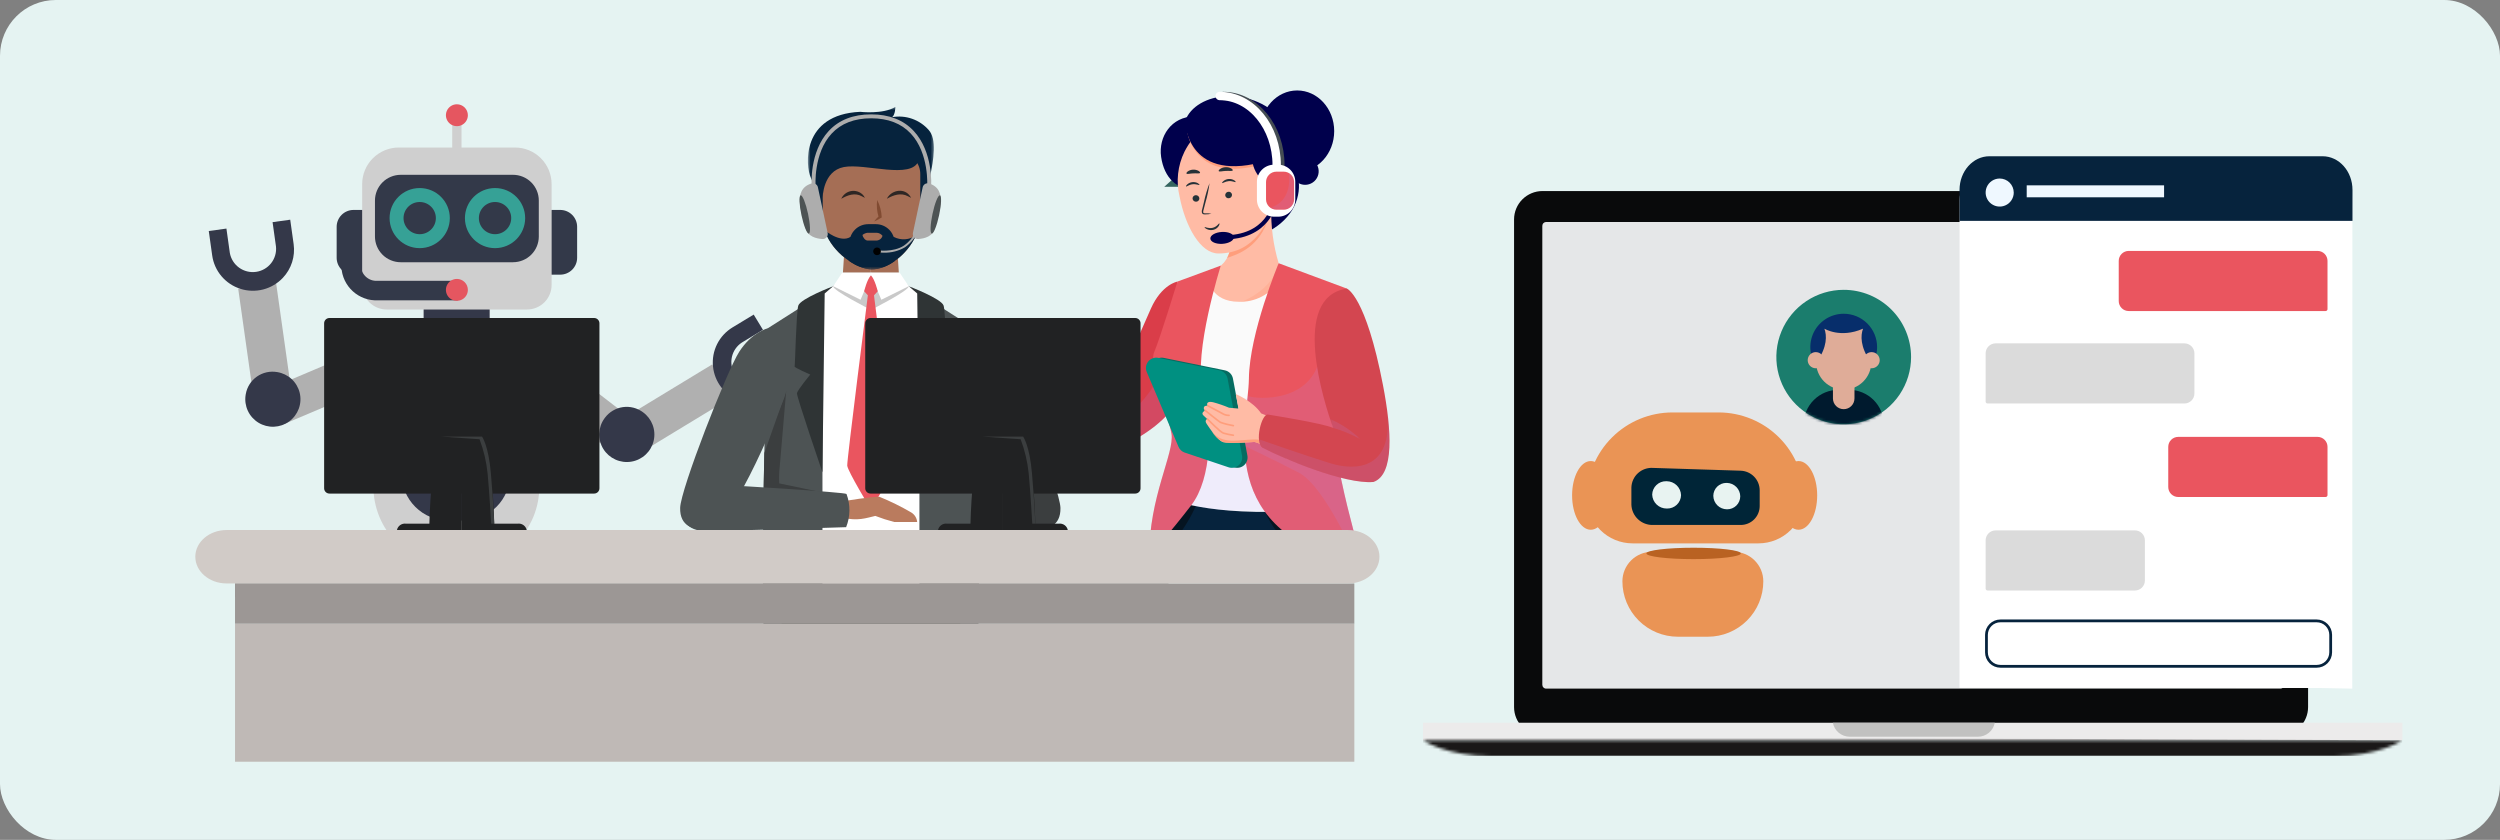
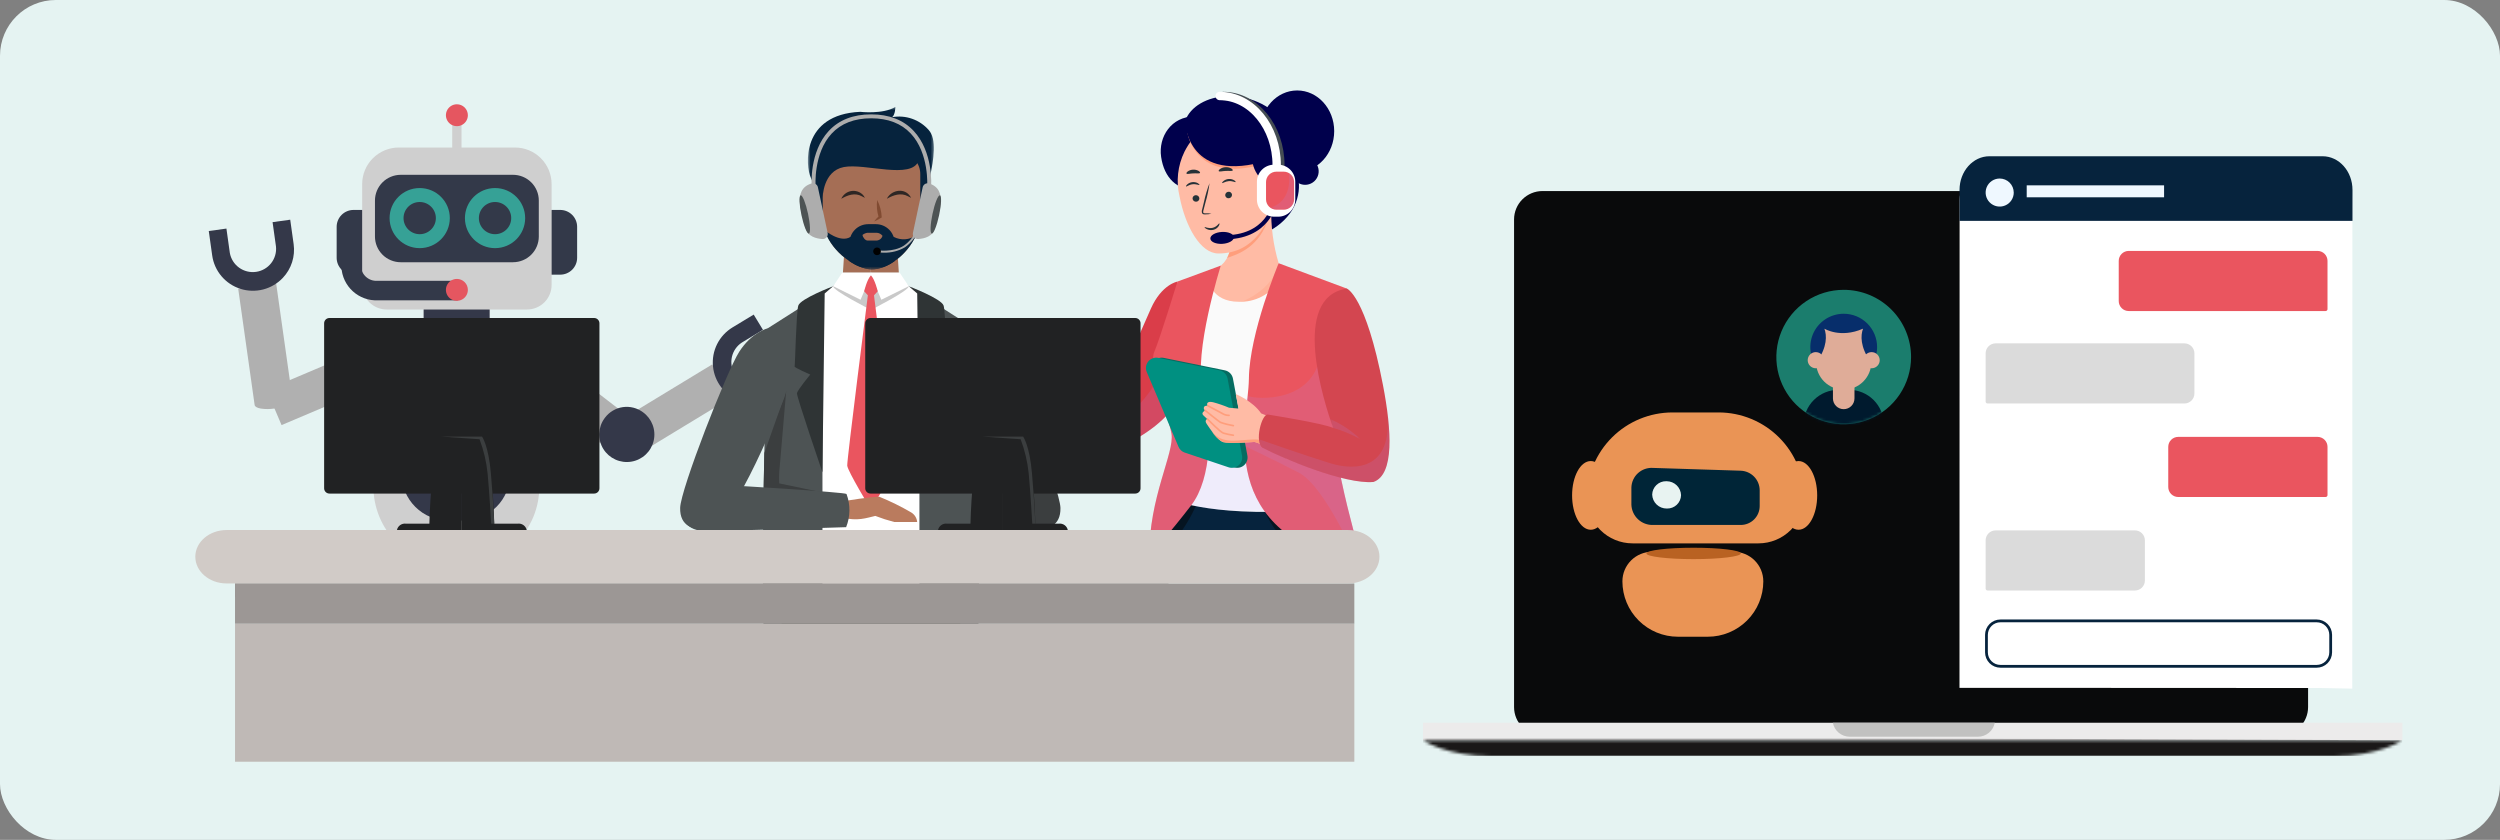
<svg xmlns="http://www.w3.org/2000/svg" width="896" height="301" viewBox="0 0 896 301" fill="none">
  <rect x="0" y="0" width="896" height="301" fill="#808080" stroke="none" />
  <rect width="896" height="301" rx="20" fill="#E5F3F2" />
  <path d="M312.121 88.578V97.736H322.138L321.611 89.542L312.121 88.578Z" fill="#A56E55" />
  <path d="M312.12 88.578V97.736H302.104L302.632 89.542L312.12 88.578Z" fill="#A56E55" />
  <mask id="mask0_2165_1937" style="mask-type:luminance" maskUnits="userSpaceOnUse" x="289" y="38" width="46" height="59">
    <path d="M334.701 38.328H289.542V96.578H334.701V38.328Z" fill="white" />
  </mask>
  <g mask="url(#mask0_2165_1937)">
    <path d="M295.24 81.409C295.24 81.409 292.496 67.755 290.579 63.624C288.662 59.494 287.072 41.033 308.291 40.078C308.291 40.078 316.427 41.039 320.895 38.328C320.895 38.328 320.895 41.033 319.77 41.986C322.164 41.565 324.628 41.769 326.92 42.577C329.212 43.386 331.256 44.771 332.853 46.599C338.597 52.962 329.025 75.231 329.502 80.478L295.24 81.409Z" fill="#06233D" />
    <path d="M329.827 62.383V77.284C329.811 79.726 329.285 82.138 328.283 84.367C326.606 88.064 323.964 91.244 320.632 93.574C318.241 95.396 315.349 96.445 312.342 96.579C309.5 96.308 306.782 95.286 304.468 93.618C300.423 91.045 297.322 87.235 295.629 82.758L295.603 82.688L295.547 82.499C295.096 81.101 294.863 79.642 294.857 78.173V62.383C294.857 58.688 297.442 55.666 300.601 55.666H324.084C327.243 55.666 329.827 58.688 329.827 62.383Z" fill="#A56E55" />
    <path d="M294.857 70.817C294.857 70.817 294.889 61.328 302.428 59.869C309.966 58.409 326.837 64.495 329.23 57.574C331.623 50.654 296.62 50.77 294.857 55.189C293.094 59.608 294.857 70.817 294.857 70.817Z" fill="#06233D" />
    <path d="M320.625 87.004V93.573C318.235 95.396 315.344 96.445 312.339 96.579C309.496 96.308 306.778 95.286 304.464 93.618V87.004C304.469 85.238 305.176 83.546 306.429 82.297C307.682 81.048 309.379 80.344 311.151 80.339H313.938C315.709 80.344 317.407 81.048 318.66 82.297C319.913 83.546 320.619 85.238 320.625 87.004Z" fill="#06233D" />
    <path d="M328.279 84.374C325.12 91.545 317.748 96.679 312.342 96.584C307.148 96.49 298.272 90.656 295.629 82.762L295.606 82.694L295.55 82.505C295.55 82.505 301.128 87.25 304.818 84.901H320.313C321.561 85.552 322.965 85.847 324.371 85.754C325.776 85.661 327.129 85.183 328.279 84.374Z" fill="#06233D" />
    <path d="M314.222 86.203H310.874C310.109 86.203 309.134 84.952 309.134 84.189C309.637 83.787 310.237 83.523 310.874 83.425H314.222C314.625 83.447 315.018 83.555 315.375 83.743C315.731 83.931 316.043 84.193 316.288 84.513C316.164 84.974 315.898 85.385 315.527 85.688C315.156 85.991 314.7 86.171 314.222 86.203Z" fill="#A56E55" />
  </g>
-   <path d="M417.273 66.944H422.816L423.001 61.796L417.273 66.944Z" fill="#34645F" />
  <path d="M427.605 63.53C427.605 63.398 427.644 63.27 427.718 63.16C427.791 63.051 427.895 62.966 428.017 62.915C428.139 62.865 428.273 62.852 428.402 62.877C428.532 62.903 428.651 62.967 428.744 63.059C428.837 63.153 428.901 63.271 428.927 63.4C428.952 63.529 428.939 63.663 428.889 63.784C428.838 63.906 428.753 64.01 428.643 64.083C428.533 64.156 428.404 64.195 428.272 64.195C428.095 64.195 427.926 64.124 427.801 64C427.676 63.875 427.605 63.706 427.605 63.53Z" fill="#B0D4FF" />
  <path d="M134.392 123.286L95.54 139.752L100.912 152.354L139.76 135.89C140.899 135.41 140.619 132.173 139.143 128.706C138.526 127.192 137.683 125.781 136.64 124.521C135.776 123.529 134.959 123.047 134.39 123.289" fill="#B0B0B0" />
  <path d="M123.71 131.085C123.634 133.327 124.227 135.542 125.413 137.448C126.599 139.354 128.326 140.867 130.374 141.795C132.423 142.723 134.702 143.024 136.922 142.661C139.143 142.298 141.205 141.286 142.849 139.754C144.493 138.222 145.644 136.239 146.157 134.054C146.67 131.87 146.522 129.583 145.731 127.483C144.941 125.383 143.543 123.563 141.715 122.255C139.887 120.946 137.711 120.208 135.463 120.132C135.334 120.132 135.207 120.132 135.08 120.132C132.115 120.084 129.252 121.21 127.12 123.266C124.988 125.321 123.761 128.136 123.71 131.092" fill="#343849" />
  <path d="M91.261 145.143L85.372 103.469C89.958 103.298 94.515 102.658 98.971 101.559L104.861 143.235C105.032 144.458 102.109 145.888 98.368 146.414C96.749 146.668 95.102 146.675 93.481 146.435C92.182 146.209 91.347 145.759 91.261 145.153" fill="#B0B0B0" />
-   <path d="M99.334 133.351C101.266 133.654 103.064 134.521 104.501 135.843C105.939 137.164 106.951 138.881 107.409 140.776C107.868 142.672 107.753 144.66 107.078 146.489C106.403 148.319 105.199 149.908 103.619 151.056C102.038 152.204 100.152 152.858 98.198 152.937C96.244 153.016 94.311 152.515 92.642 151.499C90.974 150.482 89.645 148.995 88.825 147.225C88.004 145.456 87.728 143.483 88.032 141.558C88.049 141.447 88.069 141.336 88.089 141.226C88.535 138.695 89.97 136.444 92.079 134.967C94.189 133.491 96.8 132.909 99.339 133.351" fill="#343849" />
  <path d="M101.363 99.59C99.46 101.607 97.022 103.046 94.333 103.741C91.644 104.436 88.813 104.359 86.166 103.518C83.519 102.677 81.165 101.107 79.374 98.989C77.584 96.871 76.431 94.291 76.049 91.548L74.824 82.8L81.15 81.919L82.374 90.667C82.758 92.785 83.948 94.673 85.697 95.935C87.445 97.197 89.615 97.736 91.753 97.439C93.891 97.141 95.83 96.031 97.165 94.34C98.5 92.648 99.127 90.508 98.914 88.366L97.69 79.618L104.015 78.738L105.24 87.487C105.545 89.665 105.355 91.883 104.684 93.978C104.013 96.073 102.878 97.991 101.363 99.59Z" fill="#343849" />
  <path d="M194.959 125.954L228.366 151.686L219.97 162.52L186.564 136.79C185.585 136.035 186.675 132.975 188.984 129.994C189.965 128.686 191.14 127.534 192.468 126.578C193.556 125.837 194.469 125.577 194.959 125.955" fill="#B0B0B0" />
  <path d="M201.209 127.265C202.048 129.347 202.248 131.63 201.786 133.825C201.323 136.021 200.217 138.03 198.609 139.599C197.001 141.168 194.962 142.226 192.751 142.64C190.539 143.054 188.255 142.805 186.185 141.924C184.116 141.043 182.355 139.57 181.125 137.691C179.896 135.813 179.252 133.613 179.277 131.37C179.301 129.126 179.992 126.941 181.262 125.089C182.532 123.237 184.325 121.803 186.413 120.967C186.53 120.919 186.651 120.874 186.771 120.831C189.542 119.776 192.619 119.862 195.327 121.068C198.034 122.275 200.15 124.503 201.209 127.265Z" fill="#343849" />
  <path d="M219.217 152.485L255.27 130.589C257.243 134.721 259.638 138.641 262.415 142.285L226.362 164.182C225.308 164.823 222.826 162.712 220.862 159.498C219.988 158.118 219.329 156.612 218.908 155.034C218.605 153.753 218.686 152.814 219.215 152.49" fill="#B0B0B0" />
  <path d="M230.423 147.731C232.01 148.87 233.222 150.452 233.907 152.278C234.593 154.104 234.719 156.092 234.271 157.989C233.823 159.887 232.821 161.61 231.391 162.94C229.962 164.269 228.168 165.147 226.238 165.46C224.308 165.774 222.329 165.51 220.549 164.702C218.77 163.894 217.27 162.578 216.241 160.92C215.212 159.263 214.699 157.338 214.767 155.39C214.835 153.441 215.48 151.557 216.623 149.974C216.688 149.883 216.755 149.793 216.825 149.703C218.367 147.646 220.666 146.283 223.215 145.914C225.764 145.544 228.356 146.199 230.423 147.733" fill="#343849" />
  <path d="M265.171 143.69C262.559 142.746 260.268 141.085 258.563 138.898C256.858 136.711 255.808 134.088 255.535 131.332C255.261 128.576 255.775 125.799 257.016 123.321C258.258 120.843 260.177 118.766 262.553 117.33L270.122 112.748L273.437 118.195L265.868 122.778C264.067 123.964 262.796 125.799 262.322 127.898C261.847 129.997 262.206 132.198 263.323 134.04C264.439 135.881 266.227 137.221 268.312 137.778C270.397 138.334 272.617 138.065 274.508 137.026L274.538 137.009L282.108 132.426L285.425 137.874L277.855 142.456C275.97 143.599 273.851 144.305 271.656 144.521C269.46 144.737 267.244 144.458 265.171 143.705" fill="#343849" />
  <path d="M175.48 105.871H151.84V125.064H175.48V105.871Z" fill="#CFCFCF" />
  <path d="M175.48 119.267H151.84V125.064H175.48V119.267Z" fill="#343849" />
  <path d="M175.48 105.871H151.84V114.6H175.48V105.871Z" fill="#343849" />
  <path d="M174.908 130.64H152.409C149.26 130.649 146.243 131.9 144.017 134.12C141.79 136.34 140.535 139.348 140.526 142.487V158.295C140.535 161.434 141.79 164.442 144.017 166.662C146.243 168.882 149.26 170.133 152.409 170.142H174.908C178.057 170.133 181.074 168.882 183.301 166.662C185.527 164.442 186.782 161.434 186.791 158.295V142.487C186.782 139.348 185.527 136.34 183.301 134.12C181.074 131.9 178.057 130.649 174.908 130.64Z" fill="#343849" />
  <path d="M165.052 202.653H162.085C154.595 202.653 147.411 199.686 142.114 194.406C136.818 189.125 133.842 181.963 133.842 174.495V137.497C133.842 133.828 135.304 130.31 137.906 127.715C140.508 125.121 144.038 123.664 147.718 123.664H179.419C181.241 123.664 183.045 124.021 184.728 124.717C186.412 125.412 187.941 126.431 189.23 127.716C190.518 129 191.54 130.525 192.237 132.204C192.934 133.882 193.293 135.681 193.293 137.497V174.497C193.293 178.194 192.562 181.856 191.143 185.272C189.723 188.688 187.643 191.792 185.021 194.407C182.398 197.022 179.285 199.096 175.858 200.511C172.431 201.926 168.759 202.654 165.05 202.654" fill="#CFCFCF" />
  <path d="M166.022 186.582H160.74C156.282 186.582 152.007 184.816 148.856 181.673C145.704 178.531 143.933 174.269 143.933 169.824V141.035C143.933 139.257 144.642 137.551 145.903 136.293C147.164 135.035 148.875 134.329 150.659 134.328H176.103C176.987 134.328 177.862 134.501 178.678 134.838C179.494 135.175 180.236 135.669 180.861 136.291C181.486 136.914 181.981 137.653 182.32 138.467C182.658 139.281 182.832 140.153 182.832 141.034V169.823C182.832 172.024 182.398 174.203 181.553 176.237C180.708 178.27 179.47 180.118 177.909 181.674C176.348 183.23 174.495 184.465 172.455 185.307C170.416 186.149 168.23 186.582 166.022 186.582Z" fill="#343849" />
  <path d="M164.303 60.035H163.178C162.884 60.035 162.603 59.919 162.395 59.712C162.187 59.505 162.071 59.224 162.071 58.931V43.583C162.071 43.291 162.187 43.01 162.395 42.803C162.603 42.596 162.884 42.48 163.178 42.48H164.303C164.449 42.479 164.593 42.508 164.727 42.563C164.861 42.618 164.984 42.7 165.086 42.802C165.189 42.905 165.271 43.027 165.326 43.161C165.382 43.295 165.411 43.438 165.41 43.583V58.933C165.411 59.078 165.382 59.222 165.326 59.356C165.271 59.49 165.189 59.611 165.086 59.714C164.984 59.817 164.861 59.898 164.727 59.953C164.593 60.009 164.449 60.037 164.303 60.037" fill="#CFCFCF" />
  <path d="M167.684 41.295C167.685 42.072 167.454 42.83 167.022 43.476C166.59 44.121 165.975 44.624 165.256 44.922C164.537 45.219 163.745 45.297 162.982 45.146C162.218 44.994 161.517 44.621 160.966 44.072C160.416 43.523 160.041 42.824 159.889 42.063C159.737 41.302 159.815 40.513 160.112 39.796C160.41 39.079 160.915 38.466 161.562 38.035C162.209 37.603 162.97 37.373 163.749 37.373C164.792 37.373 165.793 37.786 166.531 38.522C167.269 39.257 167.684 40.255 167.684 41.295Z" fill="#E55660" />
  <path d="M197.693 75.447V65.97C197.693 62.496 196.309 59.164 193.845 56.707C191.381 54.25 188.039 52.87 184.554 52.87H142.94C139.456 52.87 136.114 54.25 133.65 56.706C131.186 59.163 129.801 62.494 129.801 65.969V75.446C128.435 75.651 127.188 76.338 126.287 77.382C125.386 78.425 124.89 79.757 124.89 81.134V92.734C124.891 94.111 125.387 95.441 126.288 96.484C127.189 97.527 128.435 98.214 129.801 98.419V102.139C129.801 104.471 130.73 106.707 132.384 108.355C134.038 110.004 136.28 110.93 138.619 110.931H188.875C191.214 110.931 193.456 110.005 195.11 108.356C196.764 106.708 197.693 104.472 197.693 102.141V98.425C199.059 98.22 200.306 97.533 201.208 96.49C202.109 95.446 202.605 94.115 202.606 92.737V81.14C202.605 79.763 202.109 78.431 201.208 77.388C200.306 76.344 199.059 75.657 197.693 75.452" fill="#CFCFCF" />
  <path d="M183.856 93.987H143.636C141.183 93.987 138.83 93.015 137.095 91.286C135.36 89.556 134.386 87.21 134.386 84.764V71.874C134.386 69.428 135.36 67.083 137.095 65.353C138.83 63.623 141.183 62.652 143.636 62.652H183.858C186.311 62.652 188.664 63.623 190.399 65.353C192.134 67.083 193.108 69.428 193.108 71.874V84.76C193.108 87.206 192.134 89.551 190.399 91.281C188.664 93.011 186.311 93.982 183.858 93.982" fill="#333949" />
  <path d="M150.42 86.435C155 86.435 158.714 82.733 158.714 78.166C158.714 73.599 155 69.897 150.42 69.897C145.839 69.897 142.125 73.599 142.125 78.166C142.125 82.733 145.839 86.435 150.42 86.435Z" stroke="#36A196" stroke-width="5" stroke-miterlimit="10" />
  <path d="M177.424 86.435C182.005 86.435 185.719 82.733 185.719 78.166C185.719 73.599 182.005 69.897 177.424 69.897C172.844 69.897 169.13 73.599 169.13 78.166C169.13 82.733 172.844 86.435 177.424 86.435Z" stroke="#36A196" stroke-width="5" stroke-miterlimit="10" />
  <path d="M129.794 98.438H126.728C125.117 98.438 123.573 97.8 122.435 96.665C121.296 95.53 120.656 93.99 120.656 92.385V81.293C120.656 79.687 121.296 78.147 122.435 77.012C123.573 75.877 125.117 75.239 126.728 75.239H129.794V98.438Z" fill="#333949" />
  <path d="M197.706 98.438H200.772C202.383 98.438 203.927 97.8 205.066 96.665C206.204 95.53 206.844 93.99 206.844 92.385V81.293C206.844 79.687 206.204 78.147 205.066 77.012C203.927 75.877 202.383 75.239 200.772 75.239H197.706V98.438Z" fill="#333949" />
  <path d="M164.06 104.144H134.442C132.053 104.025 129.809 102.967 128.2 101.201C126.592 99.436 125.75 97.108 125.86 94.726V94.099" stroke="#333949" stroke-width="7" stroke-miterlimit="10" />
  <path d="M167.684 103.887C167.684 104.663 167.454 105.422 167.021 106.067C166.589 106.713 165.974 107.216 165.255 107.512C164.536 107.809 163.744 107.887 162.981 107.736C162.217 107.584 161.516 107.211 160.966 106.662C160.415 106.113 160.04 105.414 159.889 104.653C159.737 103.892 159.815 103.103 160.113 102.386C160.41 101.669 160.915 101.056 161.562 100.625C162.209 100.194 162.97 99.963 163.749 99.963C164.793 99.963 165.794 100.377 166.532 101.113C167.27 101.849 167.684 102.847 167.684 103.887Z" fill="#E55660" />
  <path d="M348.661 117.655C348.661 117.655 354.363 119.028 358.867 126.029C363.372 133.029 379.931 175.428 380.065 182.032C380.198 188.636 375.428 189.96 369.996 189.96H312.492V180.447C312.492 180.447 353.561 174.636 353.955 174.503C354.348 174.37 342.826 142.756 342.826 142.756C342.826 142.756 335.001 120.509 348.661 117.655Z" fill="#3B3E3F" />
  <path d="M324.085 101.583C320.011 99.454 312.147 105.182 312.147 105.182C312.147 105.182 304.284 99.454 300.21 101.583C296.136 103.713 276.496 117.995 276.496 117.995L282.989 212.27H341.308L347.799 117.992C347.799 117.992 328.159 103.711 324.085 101.58" fill="white" />
  <path d="M312.147 97.72V111.061C312.147 111.061 325.939 104.126 325.674 102.569C325.409 101.011 312.147 97.714 312.147 97.714" fill="#C9C9C9" />
  <path d="M312.148 97.72V98.71L315.872 107.428L325.675 102.575L322.442 97.72H312.148Z" fill="white" />
  <path d="M350.505 231.186C350.581 228.238 350.65 225.279 350.714 222.311C351.508 184.272 349.123 117.655 349.123 117.655L329.524 105.182V231.184L350.505 231.186Z" fill="#4D5354" />
  <path d="M325.674 102.575L328.727 105.184L329.531 169.291C329.531 169.291 338.796 142.167 338.662 140.978C338.529 139.789 333.892 134.248 333.892 134.248C333.892 134.248 339.686 131.739 339.506 131.342C339.326 130.945 338.926 112.057 338.199 109.551C337.473 107.045 325.679 102.583 325.679 102.583" fill="#2F3435" />
  <path d="M312.147 97.72V111.061C312.147 111.061 298.355 104.126 298.62 102.569C298.885 101.011 312.147 97.714 312.147 97.714" fill="#C9C9C9" />
  <path d="M312.147 97.72V98.71L308.423 107.428L298.62 102.575L301.854 97.72H312.147Z" fill="white" />
  <path d="M273.791 231.186H294.77V105.184L275.172 117.657C275.172 117.657 272.787 184.274 273.581 222.313C273.643 225.276 273.713 228.234 273.79 231.188" fill="#4D5354" />
  <path d="M298.62 102.575L295.567 105.184L294.763 169.291C294.763 169.291 285.499 142.167 285.632 140.978C285.765 139.789 290.402 134.248 290.402 134.248C290.402 134.248 284.608 131.739 284.788 131.342C284.968 130.945 285.368 112.057 286.096 109.551C286.824 107.045 298.616 102.583 298.616 102.583" fill="#2F3435" />
  <path d="M313.255 105.844L314.573 104.39C314.573 104.39 313.575 100.098 312.148 98.71C310.72 100.096 309.721 104.39 309.721 104.39L311.039 105.844C311.039 105.844 303.521 164.885 303.646 166.865C303.771 168.846 312.139 182.567 312.139 182.567C312.139 182.567 320.496 168.852 320.631 166.865C320.766 164.879 313.239 105.844 313.239 105.844" fill="#EA555F" />
  <path d="M273.935 162.374L281.762 140.206C281.762 140.206 279.874 162.352 279.477 167.04C279.228 169.099 279.162 171.176 279.277 173.247L294.773 176.484V178.096L273.694 175.078L273.935 162.374Z" fill="#3B3E3F" />
  <path d="M301.756 179.694C301.756 179.694 313.712 177.743 315.236 178.073C319.159 179.669 322.962 181.543 326.616 183.681C327.207 184.046 327.705 184.544 328.07 185.135C328.435 185.726 328.656 186.394 328.716 187.085H320.502C318.198 186.493 315.93 185.764 313.712 184.903C310.498 185.629 307.482 186.882 301.757 185.498L301.756 179.694Z" fill="#BA7B5E" />
  <path d="M303.391 177.041C303.158 176.431 261.809 173.837 254.554 173.6C248.968 173.414 244.328 175.889 244.095 181.973C243.925 186.416 246.652 190.325 252.745 190.305C262.88 190.276 303.252 188.939 303.252 188.939C304.78 185.127 304.829 180.885 303.391 177.038" fill="#4D5354" />
  <path d="M275.171 117.655C275.171 117.655 269.469 119.028 264.965 126.029C260.46 133.029 243.901 175.428 243.767 182.032C243.634 188.636 248.404 189.96 253.836 189.96C263.043 188.957 280.995 142.756 280.995 142.756C280.995 142.756 288.82 120.509 275.171 117.655Z" fill="#4D5354" />
  <path d="M314.373 71.651C315.372 73.601 315.932 75.745 316.014 77.932C315.144 78.5 314.224 78.988 313.266 79.39C313.794 78.667 314.396 78 315.062 77.4L314.902 77.788C314.28 75.805 314.101 73.71 314.378 71.651" fill="#814B32" />
  <path d="M301.508 71.246C301.82 70.533 302.304 69.907 302.917 69.424C303.53 68.941 304.252 68.616 305.021 68.478C305.789 68.339 306.58 68.392 307.323 68.63C308.067 68.869 308.74 69.287 309.283 69.846C309.554 70.176 309.789 70.534 309.984 70.915C309.577 70.745 309.247 70.519 308.887 70.354C306.425 68.96 303.804 69.909 301.508 71.246Z" fill="#2D2624" />
  <path d="M317.847 71.245C319.25 68.319 323.567 67.239 325.816 69.838C326.099 70.169 326.346 70.529 326.551 70.913C326.136 70.743 325.799 70.514 325.426 70.351C322.9 68.958 320.205 69.896 317.844 71.245" fill="#2D2624" />
  <path d="M330.688 67.114L327.189 83.486C327.13 83.76 327.135 84.044 327.205 84.316C327.275 84.588 327.407 84.839 327.591 85.051C327.775 85.263 328.006 85.43 328.266 85.538C328.525 85.646 328.806 85.692 329.087 85.673C331.327 85.521 334.451 84.737 335.115 81.632C336.095 77.045 340.224 68.013 333.026 65.77C332.783 65.693 332.527 65.668 332.273 65.695C332.02 65.723 331.775 65.803 331.555 65.93C331.334 66.057 331.143 66.228 330.992 66.433C330.842 66.638 330.736 66.873 330.681 67.121" fill="#ADADAD" />
  <path d="M336.58 77.111C335.776 80.894 334.588 83.84 333.936 83.709C333.284 83.577 333.412 80.392 334.22 76.609C335.029 72.826 336.212 69.88 336.864 70.011C337.517 70.142 337.388 73.328 336.58 77.111Z" fill="#4D5354" />
  <path d="M293.134 67.114L296.633 83.486C296.692 83.76 296.686 84.044 296.616 84.316C296.547 84.588 296.415 84.839 296.231 85.051C296.047 85.263 295.816 85.43 295.556 85.538C295.296 85.646 295.015 85.692 294.735 85.673C292.494 85.521 289.37 84.737 288.707 81.632C287.726 77.045 283.598 68.013 290.796 65.77C291.039 65.693 291.295 65.668 291.548 65.695C291.802 65.723 292.046 65.803 292.267 65.93C292.487 66.057 292.679 66.228 292.83 66.433C292.98 66.638 293.086 66.873 293.14 67.121" fill="#ADADAD" />
  <path d="M287.241 77.111C288.045 80.894 289.232 83.84 289.885 83.709C290.537 83.577 290.409 80.392 289.6 76.609C288.792 72.826 287.609 69.88 286.957 70.011C286.304 70.142 286.433 73.328 287.241 77.111Z" fill="#4D5354" />
  <path d="M316.787 90.563C315.947 90.568 315.108 90.51 314.276 90.39L314.392 89.694C314.445 89.704 320.017 90.577 323.94 88.041C325.992 86.598 327.575 84.588 328.494 82.258L329.159 82.494C328.198 84.975 326.514 87.113 324.324 88.632C322.042 89.965 319.43 90.631 316.787 90.555" fill="#ADADAD" />
  <path d="M315.705 90.079C315.705 89.808 315.625 89.543 315.474 89.317C315.322 89.091 315.108 88.916 314.856 88.812C314.605 88.708 314.328 88.681 314.061 88.734C313.795 88.787 313.549 88.917 313.357 89.109C313.165 89.301 313.034 89.545 312.981 89.811C312.927 90.078 312.955 90.353 313.059 90.604C313.163 90.855 313.339 91.069 313.565 91.219C313.792 91.37 314.058 91.451 314.33 91.451C314.695 91.451 315.045 91.306 315.303 91.049C315.56 90.792 315.705 90.443 315.705 90.079Z" fill="black" />
  <path d="M345.621 231.186C345.138 225.91 343.964 221.252 341.442 218.349C334.024 212.933 312.15 218.349 312.15 218.349C312.15 218.349 290.276 212.933 282.858 218.349C280.332 221.249 279.162 225.91 278.68 231.186H345.621Z" fill="#2F3435" />
  <path d="M341.44 212.273H312.147V218.349H341.44V212.273Z" fill="#4C3F39" />
  <path d="M312.147 212.273H282.854V218.349H312.147V212.273Z" fill="#4C3F39" />
  <path d="M212.941 113.97H118.066C117.817 113.97 117.57 114.019 117.34 114.114C117.109 114.209 116.9 114.349 116.724 114.524C116.548 114.7 116.408 114.909 116.312 115.138C116.217 115.368 116.168 115.614 116.168 115.862V175.003C116.168 175.252 116.217 175.498 116.312 175.727C116.408 175.957 116.548 176.165 116.724 176.341C116.9 176.517 117.109 176.656 117.34 176.751C117.57 176.846 117.817 176.895 118.066 176.895H212.941C213.444 176.895 213.927 176.696 214.283 176.341C214.639 175.986 214.839 175.505 214.839 175.003V115.862C214.839 115.614 214.79 115.368 214.694 115.138C214.599 114.909 214.459 114.7 214.283 114.524C214.107 114.349 213.898 114.209 213.667 114.114C213.437 114.019 213.19 113.97 212.941 113.97Z" fill="#212223" />
  <path d="M165.515 156.473V189.96H142.264C142.414 189.244 142.83 188.61 143.43 188.188C144.029 187.765 144.766 187.583 145.494 187.68H153.889C153.889 187.68 154.436 162.716 158.113 156.473H165.515Z" fill="#212223" />
  <path d="M165.515 156.473V189.96H188.766C188.616 189.244 188.199 188.61 187.6 188.188C187.001 187.765 186.263 187.583 185.536 187.68H177.14C177.14 187.68 176.594 162.716 172.917 156.473H165.515Z" fill="#212223" />
  <path d="M158.112 156.473H172.759C172.759 156.473 175.075 159.66 175.925 169.557C176.775 179.454 177.142 187.68 177.142 187.68H176.039C176.039 187.68 175.396 176.336 174.754 169.648C174.32 165.468 173.352 161.36 171.872 157.425L158.112 156.473Z" fill="#3B3E3F" />
  <path d="M290.901 66.806C290.864 66.305 290.04 54.448 297.039 46.916C300.692 42.984 305.802 40.988 312.229 40.988C318.655 40.988 323.779 42.983 327.456 46.916C334.5 54.447 333.749 66.303 333.723 66.802L332.311 66.702C332.319 66.585 333.047 54.948 326.424 47.871C323.025 44.239 318.252 42.398 312.237 42.398C306.222 42.398 301.445 44.24 298.07 47.873C291.481 54.959 292.298 66.582 292.308 66.699L290.901 66.806Z" fill="#ADADAD" />
  <path d="M373.648 160.028C373.648 160.028 365.376 161.23 362.262 161.893C359.147 162.557 345.971 173.873 347.144 174.668C348.317 175.463 354.042 178.385 357.526 177.264C361.01 176.142 360.346 173.524 365.206 173.997C370.066 174.469 375.813 169.831 375.813 169.831L407.782 152.786L403.152 141.228L373.648 160.028Z" fill="#FFBBA5" />
  <path d="M443.935 64.453C440.571 71.454 439.771 81.276 445.267 83.899C450.763 86.522 460.476 80.961 463.84 73.965C467.203 66.97 465.474 59.159 459.983 56.534C454.491 53.91 447.303 57.459 443.94 64.461" fill="#00004C" />
  <path d="M440.938 83.329C440.938 83.329 443.446 94.195 433.632 97.241L431.11 113.104L456.332 114.651L458.271 94.341C456.331 87.829 455.437 81.051 455.621 74.26L440.938 83.329Z" fill="#FFBBA5" />
  <g opacity="0.33">
    <mask id="mask1_2165_1937" style="mask-type:luminance" maskUnits="userSpaceOnUse" x="439" y="94" width="21" height="16">
      <path d="M459.322 94.341H439.708V109.937H459.322V94.341Z" fill="white" />
    </mask>
    <g mask="url(#mask1_2165_1937)">
      <path d="M458.273 94.341C458.273 94.341 457.103 105.3 439.708 109.937H458.273C458.273 109.937 460.637 98.721 458.273 94.341Z" fill="#FF9E7C" />
    </g>
  </g>
  <path d="M420.826 145.408L421.99 100.918C421.99 100.918 416.365 101.88 412.482 110.591C408.6 119.303 400.842 137.091 400.842 137.091L366.364 159.474L376.306 170.914C384.18 166.929 411.897 159.397 420.821 145.408" fill="#DA3D49" />
  <g style="mix-blend-mode:multiply" opacity="0.14">
    <mask id="mask2_2165_1937" style="mask-type:luminance" maskUnits="userSpaceOnUse" x="371" y="118" width="51" height="53">
      <path d="M421.54 118.154H371.915V170.914H421.54V118.154Z" fill="white" />
    </mask>
    <g mask="url(#mask2_2165_1937)">
      <path d="M376.307 170.914C384.182 166.931 411.899 159.399 420.823 145.409L421.536 118.155C419.362 125.838 416.831 133.466 412.336 140.029C407.068 147.287 400.154 153.201 392.159 157.29C390.07 159.373 385.464 160.628 382.764 161.767C379.563 163.121 376.31 164.35 373.043 165.539C372.786 165.631 372.378 165.739 371.918 165.859L376.307 170.914Z" fill="#A695FF" />
    </g>
  </g>
  <path d="M474.882 180.055L478.778 206.877H419.081L416.982 176.788L474.882 180.055Z" fill="#06233D" />
  <path d="M416.98 182.236L418.4 197.114C418.4 197.114 427.799 186.395 430.113 176.788L416.98 182.236Z" fill="#051421" />
  <path d="M453.393 183.478C455.653 188.547 459.089 193.009 463.418 196.495C467.747 199.981 472.846 202.391 478.293 203.526L476.488 191.107L453.393 183.478Z" fill="#051421" />
  <path d="M444.685 191.107L447.362 206.877H444.024L444.685 191.107Z" fill="#01151E" />
  <path d="M419.08 178.677C419.08 178.677 432.309 185.246 467.453 183.018C467.281 181.821 458.276 100.917 458.276 100.917C456.708 103.224 454.58 105.098 452.09 106.365C449.6 107.632 446.829 108.249 444.035 108.161C433.984 108.161 433.171 100.31 433.171 100.31C433.171 100.31 418.198 163.371 419.085 178.067" fill="#FAFAFA" />
  <g style="mix-blend-mode:multiply" opacity="0.14">
    <mask id="mask3_2165_1937" style="mask-type:luminance" maskUnits="userSpaceOnUse" x="419" y="140" width="49" height="44">
      <path d="M467.45 140.375H419.043V183.477H467.45V140.375Z" fill="white" />
    </mask>
    <g mask="url(#mask3_2165_1937)">
      <path d="M467.448 183.017C467.361 182.408 464.983 161.119 462.669 140.375C446.694 145.084 430.358 142.078 424.377 140.659C421.304 156.164 418.696 171.677 419.074 178.062V178.677C419.074 178.677 432.303 185.246 467.446 183.017" fill="#A695FF" />
    </g>
  </g>
  <path d="M416.143 56.214C417.257 63.905 421.956 68.01 428.09 68.01C434.224 68.01 439.197 62.13 439.197 54.871C439.197 47.613 434.224 41.733 428.09 41.733C419.828 41.733 415.104 49.025 416.143 56.204" fill="#00004C" />
  <path d="M451.65 46.999C451.65 55.047 457.597 61.58 464.914 61.58C472.231 61.58 478.177 55.056 478.177 46.999C478.177 38.943 472.231 32.419 464.914 32.419C457.597 32.419 451.65 38.943 451.65 46.999Z" fill="#00004C" />
  <path d="M462.92 61.011C462.841 61.982 463.058 62.954 463.542 63.8C464.026 64.646 464.754 65.327 465.633 65.753C466.511 66.18 467.498 66.333 468.464 66.191C469.431 66.05 470.332 65.621 471.05 64.961C471.768 64.301 472.27 63.44 472.49 62.491C472.71 61.542 472.637 60.549 472.282 59.642C471.926 58.734 471.305 57.955 470.498 57.406C469.692 56.856 468.737 56.562 467.761 56.562C466.527 56.513 465.325 56.954 464.417 57.788C463.51 58.623 462.972 59.782 462.92 61.011Z" fill="#00004C" />
  <path d="M454.707 77.674L441.207 85.407C441.393 87.831 440.91 90.26 439.811 92.431C443.049 91.309 451.658 88.853 454.707 77.674Z" fill="#FF9E7C" />
  <path d="M456.841 72.177C454.567 79.547 449.77 90.842 436.668 90.85C430.308 90.85 424.878 81.337 422.754 70.426C421.453 65.029 422.078 59.349 424.521 54.362C427.829 47.877 434.749 39.621 453.399 48.677C458.754 51.276 456.841 72.179 456.841 72.179" fill="#FFBBA5" />
  <path d="M425.588 47.648C425.588 47.648 428.082 64.672 449.903 59.531L448.649 51.234L425.588 47.648Z" fill="#FF9E7C" />
  <path d="M453.399 48.076C453.399 48.076 442.197 56.812 454.866 67.011C464.303 74.608 471.258 48.525 453.399 48.076Z" fill="#00004C" />
  <path d="M452.555 73.93C453.423 74.866 454.554 75.519 455.801 75.802C457.048 76.085 458.351 75.986 459.54 75.517C460.729 75.048 461.748 74.231 462.463 73.174C463.178 72.117 463.555 70.87 463.545 69.595C463.536 68.32 463.14 67.078 462.409 66.032C461.678 64.986 460.647 64.184 459.451 63.733C458.255 63.282 456.95 63.203 455.708 63.505C454.466 63.806 453.344 64.476 452.491 65.425C451.371 66.563 450.75 68.097 450.762 69.691C450.774 71.285 451.419 72.809 452.555 73.93Z" fill="#FFBBA5" />
  <path d="M457.647 65.899C456.972 66.062 456.344 66.377 455.81 66.82C455.276 67.262 454.851 67.82 454.567 68.452" stroke="#DE7D65" stroke-width="1.042" stroke-linecap="round" stroke-linejoin="round" />
  <path d="M424.719 43.473C424.719 43.473 425.14 65.103 451.879 58.214L464.52 58.789C465.74 47.816 465.865 50.641 460.907 44.418C449.299 29.849 428.423 32.733 424.711 43.479" fill="#00004C" />
  <path d="M437.538 95.187L421.992 100.917C421.992 100.917 415.784 121.227 413.649 126.256C411.515 131.286 418.694 148.688 419.857 155.464C421.021 162.24 411.708 178.289 411.902 199.365C411.902 199.365 419.517 190.726 426.956 181.055C434.395 171.384 434.602 152.168 431.11 139.396C427.618 126.625 437.538 95.174 437.538 95.174" fill="#EA555F" />
  <path d="M458.273 94.341C458.273 94.341 447.797 119.294 447.602 135.737C447.408 152.179 433.984 191.109 488.733 202.858C488.733 202.858 476.899 164.946 477.484 145.795C478.069 126.645 482.723 103.434 482.723 103.434L458.273 94.341Z" fill="#EA555F" />
  <g style="mix-blend-mode:multiply" opacity="0.14">
    <mask id="mask4_2165_1937" style="mask-type:luminance" maskUnits="userSpaceOnUse" x="446" y="125" width="43" height="78">
      <path d="M488.733 125.917H446.013V202.856H488.733V125.917Z" fill="white" />
    </mask>
    <g mask="url(#mask4_2165_1937)">
      <path d="M447.164 141.897C445.279 160.397 439.99 192.397 488.73 202.856C488.73 202.856 476.895 164.944 477.48 145.794C477.544 143.711 477.659 141.564 477.802 139.414L473.374 125.918C471.56 144.533 450.477 143.25 447.163 141.899" fill="#A695FF" />
    </g>
  </g>
  <g style="mix-blend-mode:multiply" opacity="0.14">
    <mask id="mask5_2165_1937" style="mask-type:luminance" maskUnits="userSpaceOnUse" x="446" y="151" width="43" height="52">
      <path d="M488.734 151.958H446.015V202.857H488.734V151.958Z" fill="white" />
    </mask>
    <g mask="url(#mask5_2165_1937)">
      <path d="M446.217 151.958C446.057 154.44 445.967 157.018 446.039 159.649L446.139 159.863C446.139 159.863 456.009 164.478 465.557 169.434C475.08 174.377 486.981 202.321 487.048 202.48C487.604 202.608 488.16 202.736 488.731 202.858C488.731 202.858 481.271 178.959 478.489 159.527L446.217 151.958Z" fill="#A695FF" />
    </g>
  </g>
  <g style="mix-blend-mode:multiply" opacity="0.14">
    <mask id="mask6_2165_1937" style="mask-type:luminance" maskUnits="userSpaceOnUse" x="411" y="133" width="23" height="67">
      <path d="M433.299 133.569H411.899V199.375H433.299V133.569Z" fill="white" />
    </mask>
    <g mask="url(#mask6_2165_1937)">
      <path d="M426.957 181.064C433.929 172 434.549 154.557 431.725 141.891C424.72 143.057 416.984 143.113 413.845 133.569L415.38 139.718C417.075 145.695 419.261 151.985 419.86 155.465C421.024 162.235 411.711 178.291 411.905 199.367C411.905 199.367 419.52 190.727 426.959 181.056" fill="#A695FF" />
    </g>
  </g>
  <path d="M417.089 128.26L438.98 132.724C439.704 132.872 440.367 133.232 440.885 133.757C441.403 134.283 441.752 134.95 441.887 135.674L447.067 163.284C447.186 163.919 447.137 164.574 446.924 165.185C446.711 165.795 446.342 166.339 445.852 166.763C445.363 167.187 444.771 167.476 444.136 167.601C443.5 167.726 442.842 167.684 442.228 167.477L426.543 162.212C426.045 162.045 425.588 161.774 425.202 161.418C424.816 161.062 424.511 160.628 424.306 160.145L412.921 133.335C412.657 132.713 412.568 132.031 412.665 131.363C412.761 130.695 413.039 130.065 413.468 129.543C413.897 129.02 414.461 128.625 415.099 128.399C415.737 128.173 416.425 128.125 417.089 128.26Z" fill="#056C61" />
  <path d="M415.162 128.26L437.053 132.724C437.777 132.872 438.44 133.232 438.958 133.757C439.476 134.283 439.825 134.95 439.961 135.674L445.14 163.284C445.26 163.919 445.21 164.574 444.997 165.185C444.784 165.795 444.415 166.339 443.926 166.763C443.436 167.187 442.845 167.476 442.209 167.601C441.573 167.726 440.915 167.684 440.301 167.477L424.616 162.212C424.118 162.045 423.661 161.774 423.275 161.418C422.89 161.062 422.584 160.628 422.379 160.145L410.995 133.335C410.73 132.713 410.642 132.031 410.738 131.363C410.834 130.695 411.112 130.065 411.541 129.543C411.97 129.02 412.534 128.625 413.172 128.399C413.81 128.173 414.498 128.125 415.162 128.26Z" fill="#009081" />
  <path d="M449.597 158.396C449.597 158.396 440.51 159.098 438.347 158.452C436.184 157.806 433.507 153.373 432.504 151.966C431.501 150.559 432.729 150.181 432.729 150.181C432.205 149.757 431.707 149.301 431.239 148.816C430.313 147.884 431.94 147.116 431.94 147.116C431.824 147.056 431.722 146.972 431.641 146.871C431.559 146.769 431.5 146.652 431.466 146.526C431.433 146.401 431.426 146.269 431.446 146.141C431.466 146.012 431.513 145.889 431.583 145.78C431.981 145.237 432.93 145.45 432.93 145.45C432.369 145.044 432.367 143.602 434.738 144.154C436.697 144.676 438.617 145.336 440.483 146.128L443.858 146.43L442.893 141.218C442.893 141.218 449.032 143.782 451.989 148.151L462.805 152.565C462.805 152.565 463.975 160.062 461.712 164.675C461.712 164.675 452.004 158.694 449.589 158.401" fill="#FFBBA5" />
  <path d="M453.391 158.208C450.595 157.298 451.124 157.326 443.246 157.896C436.877 158.356 435.022 155.452 434.246 154.486C435.233 156.152 436.652 157.521 438.354 158.45C440.512 159.091 449.603 158.394 449.603 158.394C451.343 158.891 453.01 159.613 454.563 160.541C454.547 159.554 454.32 158.506 453.399 158.207" fill="#FF9E7C" />
  <path d="M432.933 145.446C432.933 145.446 437.678 147.983 438.532 148.441C439.14 148.729 439.807 148.876 440.481 148.87" stroke="#FF9E7C" stroke-width="0.606" stroke-linecap="round" stroke-linejoin="round" />
  <path d="M431.946 147.114C431.946 147.114 436.573 150.862 437.38 151.359C438.889 151.895 440.443 152.294 442.024 152.552" stroke="#FF9E7C" stroke-width="0.606" stroke-linecap="round" stroke-linejoin="round" />
  <path d="M432.733 150.179C432.733 150.179 437.269 154.813 438.453 155.231C439.624 155.569 440.817 155.824 442.024 155.994" stroke="#FF9E7C" stroke-width="0.606" stroke-linecap="round" stroke-linejoin="round" />
  <path d="M492.248 172.736C499.79 170.087 498.762 154.179 495.676 138.114C489.484 105.88 482.718 103.432 482.718 103.432C462.392 106.457 474.437 143.823 477.761 153.357C474.108 151.684 454.567 148.6 454.567 148.6C452.224 147.814 449.372 158.822 452.652 160.546C459.766 164.284 481.865 173.647 492.248 172.736Z" fill="#D34650" />
  <g style="mix-blend-mode:multiply" opacity="0.14">
    <mask id="mask7_2165_1937" style="mask-type:luminance" maskUnits="userSpaceOnUse" x="476" y="150" width="12" height="8">
      <path d="M487.621 150.179H476.691V157.469H487.621V150.179Z" fill="white" />
    </mask>
    <g mask="url(#mask7_2165_1937)">
      <path d="M477.762 153.356C481.206 154.316 484.518 155.697 487.621 157.469C484.445 154.407 480.744 151.938 476.693 150.179L477.762 153.356Z" fill="#A695FF" />
    </g>
  </g>
  <g style="mix-blend-mode:multiply" opacity="0.14">
    <mask id="mask8_2165_1937" style="mask-type:luminance" maskUnits="userSpaceOnUse" x="451" y="145" width="47" height="28">
      <path d="M497.998 145.469H451.2V172.798H497.998V145.469Z" fill="white" />
    </mask>
    <g mask="url(#mask8_2165_1937)">
      <path d="M492.249 172.736C498.63 170.493 498.876 158.758 496.93 145.469C500.224 168.456 486.074 168.919 476.692 166.014C467.501 163.169 451.85 157.67 451.201 157.442C451.168 158.038 451.283 158.633 451.535 159.174C451.787 159.715 452.169 160.187 452.647 160.546C459.762 164.284 481.859 173.648 492.242 172.736" fill="#A695FF" />
    </g>
  </g>
  <path d="M457.559 67.891C458.438 65.078 458.882 62.148 458.876 59.202C458.876 45.591 449.81 34.406 438.438 34.406" stroke="#454D53" stroke-width="3" stroke-linecap="round" stroke-linejoin="round" />
  <path d="M456.252 67.891C457.13 65.078 457.574 62.148 457.568 59.202C457.568 45.591 448.502 34.406 437.131 34.406" stroke="white" stroke-width="3" stroke-linecap="round" stroke-linejoin="round" />
  <path d="M456.799 72.691C456.799 72.691 454.594 85.458 438.117 85.037" stroke="#00004C" stroke-width="1.482" stroke-miterlimit="10" />
  <path d="M433.791 85.522C433.865 86.697 435.808 87.533 438.13 87.389C440.453 87.245 442.278 86.176 442.206 85C442.134 83.824 440.189 82.989 437.867 83.133C435.545 83.278 433.717 84.346 433.791 85.522Z" fill="#00004C" />
  <path d="M458.08 77.659H456.633C455.003 77.659 453.439 77.014 452.286 75.865C451.132 74.717 450.483 73.159 450.481 71.533V65.156C450.481 63.53 451.129 61.97 452.283 60.82C453.436 59.67 455 59.024 456.632 59.024H458.078C459.709 59.025 461.273 59.671 462.426 60.821C463.579 61.971 464.227 63.53 464.227 65.156V71.533C464.227 73.159 463.579 74.719 462.426 75.868C461.273 77.018 459.709 77.665 458.078 77.665" fill="white" />
  <path d="M460.084 75.154H457.463C456.477 75.154 455.532 74.764 454.835 74.069C454.138 73.374 453.746 72.431 453.746 71.448V65.23C453.746 64.247 454.138 63.304 454.835 62.609C455.532 61.914 456.477 61.524 457.463 61.524H460.084C461.07 61.524 462.016 61.914 462.713 62.609C463.41 63.304 463.801 64.247 463.801 65.23V71.448C463.801 72.431 463.41 73.374 462.713 74.069C462.016 74.764 461.07 75.154 460.084 75.154Z" fill="#EA555F" />
  <g style="mix-blend-mode:multiply" opacity="0.14">
    <mask id="mask9_2165_1937" style="mask-type:luminance" maskUnits="userSpaceOnUse" x="455" y="62" width="9" height="14">
      <path d="M463.801 62.027H455.335V75.154H463.801V62.027Z" fill="white" />
    </mask>
    <g mask="url(#mask9_2165_1937)">
      <path d="M461.945 62.027C462.3 64.985 462.395 72.214 455.335 74.484C455.958 74.921 456.701 75.155 457.463 75.154H460.084C461.07 75.154 462.015 74.764 462.712 74.069C463.409 73.374 463.801 72.431 463.801 71.448V65.23C463.801 64.581 463.63 63.943 463.304 63.38C462.979 62.818 462.51 62.35 461.946 62.025" fill="#A695FF" />
    </g>
  </g>
  <path d="M427.412 71.202C427.446 71.518 427.602 71.809 427.848 72.013C428.094 72.216 428.409 72.315 428.727 72.29C428.884 72.284 429.038 72.247 429.181 72.181C429.323 72.115 429.45 72.021 429.555 71.905C429.66 71.789 429.741 71.653 429.792 71.504C429.844 71.357 429.864 71.2 429.854 71.044C429.819 70.727 429.663 70.437 429.418 70.234C429.172 70.031 428.857 69.93 428.54 69.955C428.383 69.96 428.228 69.997 428.086 70.063C427.943 70.129 427.816 70.223 427.71 70.34C427.605 70.456 427.525 70.592 427.473 70.74C427.422 70.888 427.401 71.045 427.412 71.202Z" fill="#263238" />
  <path d="M425.088 66.834C425.258 66.974 426.101 66.187 427.41 66.038C428.718 65.889 429.756 66.437 429.879 66.263C429.942 66.177 429.755 65.91 429.309 65.652C428.693 65.324 427.992 65.196 427.3 65.283C426.619 65.362 425.981 65.655 425.478 66.12C425.112 66.481 425.008 66.778 425.091 66.84" fill="#263238" />
  <path d="M434.172 76.597C433.455 76.46 432.723 76.414 431.994 76.46C431.656 76.465 431.332 76.434 431.251 76.215C431.181 75.874 431.218 75.519 431.358 75.2L432.046 72.548C432.714 70.29 433.199 67.982 433.495 65.646C432.647 67.845 431.978 70.108 431.494 72.414C431.27 73.344 431.052 74.234 430.846 75.078C430.683 75.505 430.676 75.975 430.825 76.407C430.888 76.518 430.975 76.613 431.08 76.686C431.185 76.759 431.305 76.807 431.431 76.827C431.622 76.854 431.816 76.858 432.009 76.839C432.737 76.851 433.464 76.77 434.172 76.597Z" fill="#263238" />
  <path d="M437.014 80.064C436.826 79.962 436.21 81.247 434.667 81.64C433.125 82.033 431.815 81.242 431.721 81.413C431.664 81.486 431.908 81.809 432.482 82.1C433.235 82.47 434.094 82.563 434.909 82.362C435.691 82.17 436.367 81.682 436.794 81.001C437.1 80.485 437.108 80.099 437.014 80.064Z" fill="#263238" />
  <path d="M425.254 62.217C425.512 62.512 426.49 62.18 427.671 62.142C428.853 62.065 429.861 62.299 430.079 61.983C430.184 61.822 430.022 61.532 429.577 61.258C428.977 60.918 428.29 60.759 427.6 60.802C426.912 60.826 426.246 61.05 425.683 61.447C425.272 61.763 425.14 62.074 425.254 62.217Z" fill="#263238" />
  <path d="M441.547 69.729C441.575 70.046 441.478 70.362 441.276 70.609C441.075 70.855 440.784 71.014 440.467 71.05C440.313 71.074 440.155 71.068 440.003 71.03C439.852 70.993 439.709 70.926 439.583 70.833C439.458 70.739 439.353 70.622 439.273 70.488C439.194 70.353 439.143 70.204 439.122 70.05C439.094 69.733 439.191 69.418 439.392 69.171C439.593 68.925 439.883 68.766 440.2 68.73C440.354 68.705 440.512 68.712 440.664 68.749C440.816 68.786 440.959 68.853 441.085 68.946C441.21 69.039 441.316 69.157 441.395 69.291C441.475 69.426 441.526 69.575 441.547 69.729Z" fill="#263238" />
  <path d="M442.844 65.245C442.701 65.422 441.726 64.805 440.413 64.912C439.1 65.019 438.193 65.747 438.03 65.599C437.955 65.53 438.087 65.233 438.483 64.895C439.02 64.457 439.68 64.195 440.372 64.147C441.056 64.091 441.74 64.255 442.325 64.613C442.752 64.89 442.912 65.167 442.844 65.245Z" fill="#263238" />
  <path d="M441.797 61.095C441.563 61.413 440.523 61.182 439.301 61.263C438.078 61.305 437.068 61.638 436.804 61.345C436.688 61.196 436.827 60.891 437.256 60.573C437.843 60.174 438.532 59.949 439.243 59.922C439.95 59.876 440.656 60.032 441.278 60.372C441.734 60.647 441.9 60.94 441.797 61.095Z" fill="#263238" />
  <path d="M418.796 209.108H84.234V213.886H418.796V209.108Z" fill="#7B7674" />
  <path d="M485.394 209.108H84.234V223.564H485.394V209.108Z" fill="#9C9795" />
  <path d="M485.394 223.564H84.234V273H485.394V223.564Z" fill="#BFB9B6" />
  <path d="M483.168 209.108H81.225C75.025 209.108 70 204.822 70 199.533C70 194.244 75.025 189.96 81.225 189.96H483.168C489.368 189.96 494.394 194.246 494.394 199.533C494.394 204.821 489.368 209.108 483.168 209.108Z" fill="#D1CBC7" />
  <path d="M406.871 113.97H311.996C311.746 113.97 311.5 114.019 311.269 114.114C311.039 114.209 310.83 114.349 310.654 114.524C310.477 114.7 310.338 114.909 310.242 115.138C310.147 115.368 310.098 115.614 310.098 115.862V175.003C310.098 175.505 310.298 175.986 310.654 176.341C311.01 176.696 311.492 176.895 311.996 176.895H406.871C407.374 176.895 407.857 176.696 408.213 176.341C408.569 175.986 408.769 175.505 408.769 175.003V115.862C408.769 115.614 408.72 115.368 408.624 115.138C408.529 114.909 408.389 114.7 408.213 114.524C408.037 114.349 407.827 114.209 407.597 114.114C407.367 114.019 407.12 113.97 406.871 113.97Z" fill="#212223" />
  <path d="M359.444 156.473V189.96H336.193C336.344 189.244 336.76 188.61 337.359 188.188C337.958 187.765 338.696 187.583 339.424 187.68H347.819C347.819 187.68 348.365 162.716 352.042 156.473H359.444Z" fill="#212223" />
  <path d="M359.444 156.473V189.96H382.695C382.545 189.244 382.129 188.61 381.529 188.188C380.93 187.765 380.193 187.583 379.465 187.68H371.071C371.071 187.68 370.525 162.716 366.848 156.473H359.444Z" fill="#212223" />
  <path d="M352.041 156.473H366.688C366.688 156.473 369.004 159.66 369.854 169.557C370.704 179.454 371.07 187.68 371.07 187.68H369.968C369.968 187.68 369.325 176.336 368.682 169.648C368.249 165.468 367.28 161.36 365.801 157.425L352.041 156.473Z" fill="#3B3E3F" />
  <g clip-path="url(#clip0_2165_1937)">
    <path d="M600.133 124.242C601.661 120.736 601.154 118.608 601.154 118.608C598.72 117.731 596.34 116.713 594.025 115.558C593.01 114.796 588.348 109.717 588.348 109.717L582.832 117.59C582.832 117.59 574.181 121.403 571.891 123.175C569.601 124.947 570.102 130.543 570.102 130.543L570.055 138.416C570.219 139.702 570.553 140.961 571.048 142.16C577.956 141.142 584.632 138.928 590.776 135.618C595.41 130.979 599.291 126.163 600.13 124.243" fill="#7BB731" />
    <path d="M817.052 263.601H552.803C550.11 263.594 547.529 262.523 545.625 260.622C543.721 258.722 542.647 256.147 542.64 253.459V78.613C542.647 75.925 543.721 73.35 545.625 71.45C547.529 69.549 550.11 68.478 552.803 68.471H817.052C819.745 68.478 822.326 69.549 824.23 71.45C826.135 73.35 827.208 75.925 827.216 78.613V253.459C827.208 256.147 826.135 258.722 824.23 260.622C822.326 262.523 819.745 263.594 817.052 263.601Z" fill="#090A0B" />
    <path d="M860.999 259.03H510V265.312H860.999V259.03Z" fill="#ECEBEB" />
    <mask id="mask10_2165_1937" style="mask-type:luminance" maskUnits="userSpaceOnUse" x="510" y="265" width="351" height="7">
      <path d="M761.518 265.315H510.001C510.001 265.315 518.393 271.002 534.315 271.002H836.683C852.606 271.002 860.997 265.315 860.997 265.315H761.518Z" fill="white" />
    </mask>
    <g mask="url(#mask10_2165_1937)">
      <path d="M510.007 263.953L509.979 271L860.992 272.364L861.02 265.317L510.007 263.953Z" fill="url(#paint0_linear_2165_1937)" />
    </g>
-     <path d="M817.281 246.806H554.157C553.787 246.806 553.433 246.66 553.172 246.4C552.911 246.139 552.765 245.786 552.765 245.417V80.943C552.765 80.575 552.911 80.222 553.172 79.961C553.433 79.701 553.787 79.554 554.157 79.554H817.281C817.65 79.554 818.004 79.701 818.265 79.961C818.526 80.222 818.673 80.575 818.673 80.943V245.415C818.673 245.784 818.526 246.137 818.265 246.397C818.004 246.658 817.65 246.804 817.281 246.804" fill="#E5E7E8" />
    <path d="M714.93 259.03C714.668 260.436 713.922 261.706 712.821 262.621C711.72 263.537 710.334 264.039 708.901 264.041H662.922C661.49 264.036 660.104 263.533 659.003 262.619C657.903 261.704 657.156 260.435 656.893 259.03H714.93Z" fill="#C1C1C0" />
    <path d="M612.078 228.201H601.364C596.088 228.201 591.028 226.109 587.297 222.387C583.567 218.664 581.471 213.615 581.471 208.35C581.471 205.541 582.589 202.847 584.58 200.86C586.57 198.874 589.27 197.758 592.085 197.758H621.356C624.171 197.758 626.871 198.874 628.861 200.86C630.852 202.847 631.97 205.541 631.97 208.35C631.97 213.615 629.874 218.664 626.144 222.387C622.413 226.109 617.354 228.201 612.078 228.201Z" fill="#EA9455" />
    <path d="M576.812 177.551C576.812 184.346 573.818 189.861 570.126 189.861C566.434 189.861 563.439 184.352 563.439 177.551C563.439 170.75 566.433 165.241 570.126 165.241C573.819 165.241 576.812 170.75 576.812 177.551Z" fill="#EA9455" />
    <path d="M637.909 177.551C637.909 170.755 640.903 165.241 644.595 165.241C648.287 165.241 651.28 170.75 651.28 177.551C651.28 184.352 648.287 189.861 644.595 189.861C640.903 189.861 637.909 184.352 637.909 177.551Z" fill="#EA9455" />
    <path d="M623.908 198.348C623.908 199.476 616.331 200.393 606.987 200.393C597.642 200.393 590.065 199.478 590.065 198.348C590.065 197.219 597.642 196.305 606.987 196.305C616.331 196.305 623.908 197.22 623.908 198.348Z" fill="#B96222" />
    <path d="M615.935 147.819H599.42C591.288 147.819 583.489 151.043 577.739 156.781C571.988 162.519 568.758 170.302 568.758 178.417C568.758 182.747 570.482 186.899 573.55 189.961C576.618 193.023 580.78 194.743 585.119 194.743H630.235C634.574 194.743 638.736 193.022 641.804 189.961C644.873 186.899 646.596 182.746 646.596 178.416C646.596 170.301 643.366 162.518 637.616 156.78C631.865 151.042 624.066 147.818 615.934 147.818" fill="#EA9455" />
    <path d="M623.825 188.144H592.434C590.443 188.2 588.51 187.466 587.059 186.104C585.608 184.742 584.756 182.863 584.689 180.876V174.72C584.717 173.745 584.941 172.786 585.349 171.9C585.757 171.014 586.34 170.219 587.063 169.564C587.787 168.908 588.635 168.405 589.558 168.085C590.481 167.765 591.459 167.634 592.434 167.7L623.828 168.699C625.65 168.755 627.379 169.512 628.655 170.811C629.931 172.111 630.654 173.852 630.672 175.671V181.39C630.669 182.281 630.49 183.162 630.145 183.983C629.8 184.804 629.297 185.55 628.664 186.177C628.03 186.805 627.279 187.301 626.453 187.639C625.627 187.976 624.743 188.148 623.85 188.144H623.825Z" fill="#002537" />
    <path d="M602.489 177.466C602.474 178.111 602.332 178.746 602.07 179.336C601.809 179.926 601.434 180.458 600.966 180.904C600.498 181.349 599.947 181.698 599.344 181.93C598.741 182.163 598.098 182.274 597.452 182.259H597.359C596.007 182.271 594.704 181.755 593.73 180.821C592.755 179.886 592.185 178.608 592.144 177.26C592.175 175.958 592.723 174.721 593.668 173.823C594.613 172.924 595.877 172.436 597.182 172.467C597.241 172.467 597.3 172.467 597.359 172.474C598.695 172.483 599.976 173.009 600.933 173.941C601.89 174.873 602.448 176.138 602.489 177.471" fill="#E8F3F1" />
-     <path d="M623.706 177.901C623.699 179.136 623.2 180.318 622.32 181.186C621.44 182.055 620.25 182.539 619.012 182.533H618.917C617.634 182.524 616.406 182.013 615.496 181.111C614.586 180.208 614.067 178.986 614.05 177.705C614.053 177.094 614.177 176.489 614.415 175.925C614.653 175.361 614.999 174.849 615.435 174.419C615.871 173.988 616.388 173.648 616.955 173.417C617.523 173.186 618.131 173.069 618.744 173.072C618.802 173.072 618.861 173.072 618.919 173.072C620.188 173.102 621.396 173.621 622.29 174.52C623.183 175.42 623.692 176.631 623.71 177.897" fill="#E8F3F1" />
    <path d="M684.927 127.966C684.927 132.731 683.511 137.389 680.858 141.35C678.206 145.312 674.435 148.4 670.024 150.223C665.613 152.046 660.758 152.523 656.075 151.594C651.392 150.664 647.091 148.37 643.714 145.001C640.338 141.632 638.039 137.339 637.107 132.666C636.176 127.993 636.654 123.149 638.481 118.747C640.308 114.345 643.403 110.583 647.373 107.936C651.343 105.288 656.01 103.875 660.785 103.875C663.956 103.875 667.095 104.499 670.024 105.709C672.953 106.92 675.614 108.694 677.856 110.931C680.098 113.169 681.876 115.824 683.089 118.747C684.302 121.67 684.927 124.803 684.927 127.966Z" fill="#1B7D6D" />
    <mask id="mask11_2165_1937" style="mask-type:luminance" maskUnits="userSpaceOnUse" x="636" y="103" width="49" height="50">
      <path d="M636.641 127.965C636.641 132.73 638.057 137.388 640.709 141.35C643.362 145.312 647.133 148.4 651.544 150.223C655.956 152.047 660.81 152.524 665.493 151.594C670.177 150.665 674.478 148.37 677.855 145.001C681.231 141.631 683.531 137.339 684.462 132.665C685.394 127.992 684.916 123.148 683.088 118.746C681.261 114.344 678.167 110.581 674.196 107.934C670.226 105.286 665.558 103.874 660.783 103.874C654.38 103.874 648.239 106.412 643.712 110.93C639.184 115.448 636.641 121.576 636.641 127.965Z" fill="white" />
    </mask>
    <g mask="url(#mask11_2165_1937)">
      <path d="M672.754 124.389C672.754 126.751 672.052 129.059 670.737 131.023C669.422 132.987 667.553 134.518 665.366 135.421C663.179 136.325 660.773 136.562 658.452 136.101C656.13 135.64 653.998 134.503 652.324 132.833C650.651 131.163 649.511 129.035 649.049 126.718C648.588 124.402 648.825 122.001 649.73 119.819C650.636 117.637 652.17 115.772 654.138 114.459C656.106 113.147 658.42 112.447 660.786 112.447C663.96 112.447 667.004 113.705 669.248 115.944C671.493 118.184 672.754 121.221 672.754 124.389Z" fill="#072E6B" />
      <path d="M662.65 139.706H658.922C655.602 139.706 652.418 141.022 650.071 143.365C647.723 145.707 646.405 148.884 646.404 152.196V160.936H675.166V152.193C675.165 148.881 673.846 145.704 671.499 143.362C669.152 141.019 665.968 139.703 662.649 139.703" fill="#001A2E" />
      <path d="M667.703 117.8C659.574 121.361 653.868 117.8 653.868 117.8C654.732 120.197 654.96 124.208 651.167 129.727C651.065 129.74 650.975 129.748 650.877 129.758C650.877 132.381 651.921 134.896 653.779 136.75C655.637 138.604 658.158 139.646 660.786 139.646C663.414 139.646 665.934 138.604 667.792 136.75C669.65 134.896 670.694 132.381 670.694 129.758C670.595 129.748 670.508 129.74 670.404 129.727C666.611 124.208 666.841 120.198 667.703 117.8Z" fill="#DFAC98" />
      <path d="M656.927 134.351V142.796C656.926 143.302 657.026 143.802 657.219 144.27C657.413 144.737 657.697 145.161 658.055 145.519C658.413 145.877 658.838 146.161 659.306 146.355C659.774 146.548 660.275 146.648 660.782 146.649C661.289 146.649 661.79 146.55 662.259 146.357C662.727 146.164 663.152 145.88 663.511 145.523C663.869 145.166 664.154 144.742 664.348 144.275C664.542 143.808 664.642 143.307 664.643 142.802V134.351H656.927Z" fill="#DFAC98" />
      <path d="M653.681 129.091C653.681 129.664 653.511 130.223 653.193 130.699C652.874 131.174 652.422 131.545 651.892 131.764C651.363 131.983 650.78 132.041 650.217 131.929C649.655 131.818 649.139 131.543 648.733 131.138C648.328 130.734 648.051 130.218 647.94 129.657C647.828 129.096 647.885 128.514 648.104 127.986C648.324 127.457 648.695 127.006 649.172 126.688C649.649 126.37 650.209 126.2 650.782 126.2C651.551 126.2 652.288 126.505 652.831 127.047C653.375 127.589 653.68 128.325 653.681 129.091Z" fill="#DFAC98" />
      <path d="M673.688 129.091C673.688 129.664 673.519 130.223 673.2 130.699C672.882 131.175 672.429 131.547 671.9 131.766C671.37 131.985 670.787 132.043 670.224 131.932C669.662 131.82 669.145 131.545 668.739 131.141C668.333 130.736 668.057 130.221 667.945 129.66C667.833 129.098 667.89 128.516 668.109 127.988C668.328 127.459 668.7 127.007 669.176 126.689C669.653 126.37 670.214 126.2 670.787 126.2C671.168 126.2 671.545 126.275 671.896 126.42C672.248 126.565 672.567 126.778 672.837 127.047C673.106 127.315 673.319 127.634 673.465 127.985C673.611 128.336 673.686 128.712 673.686 129.091" fill="#DFAC98" />
    </g>
    <path d="M831.82 60.411L773.106 60.382C771.182 60.382 733.135 60.358 731.211 60.358H726.167L713.612 60.35C712.128 60.351 710.659 60.644 709.288 61.211C707.917 61.779 706.672 62.611 705.623 63.659C704.574 64.707 703.743 65.951 703.176 67.32C702.609 68.688 702.318 70.155 702.32 71.636L702.278 246.521C702.278 246.521 707.327 246.513 713.559 246.521L831.766 246.584L843.058 246.808L843.1 71.708C843.104 68.718 841.918 65.849 839.802 63.732C837.687 61.614 834.816 60.422 831.819 60.417" fill="white" />
    <path d="M830.599 89.928H762.933C761.984 89.928 761.073 90.304 760.401 90.974C759.73 91.644 759.353 92.553 759.353 93.501V107.905C759.353 108.852 759.73 109.761 760.401 110.431C761.073 111.102 761.984 111.478 762.933 111.478H833.486C833.577 111.478 833.667 111.46 833.751 111.426C833.836 111.391 833.912 111.34 833.976 111.276C834.041 111.211 834.092 111.135 834.127 111.051C834.161 110.967 834.179 110.877 834.179 110.786V93.501C834.179 92.553 833.802 91.644 833.13 90.974C832.459 90.304 831.548 89.928 830.598 89.928" fill="#EA555F" />
    <path d="M830.6 156.576H780.682C779.733 156.576 778.822 156.953 778.15 157.623C777.479 158.293 777.102 159.202 777.102 160.149V174.553C777.102 175.501 777.479 176.41 778.15 177.08C778.822 177.75 779.733 178.127 780.682 178.127H833.487C833.578 178.127 833.669 178.109 833.753 178.074C833.837 178.039 833.913 177.988 833.978 177.924C834.042 177.86 834.093 177.784 834.128 177.7C834.163 177.616 834.181 177.526 834.181 177.435V160.148C834.18 159.201 833.803 158.292 833.131 157.622C832.46 156.952 831.549 156.577 830.6 156.576Z" fill="#EA555F" />
    <path d="M715.231 123.062H782.895C783.845 123.062 784.756 123.438 785.427 124.108C786.099 124.778 786.476 125.687 786.476 126.635V141.039C786.476 141.986 786.099 142.895 785.427 143.565C784.756 144.235 783.845 144.612 782.895 144.612H712.344C712.253 144.612 712.162 144.594 712.078 144.559C711.994 144.525 711.918 144.474 711.853 144.409C711.789 144.345 711.738 144.269 711.703 144.185C711.668 144.101 711.65 144.011 711.65 143.92V126.635C711.65 126.165 711.743 125.701 711.923 125.267C712.103 124.834 712.367 124.44 712.699 124.108C713.032 123.776 713.426 123.513 713.861 123.334C714.295 123.154 714.761 123.062 715.231 123.062Z" fill="#DBDBDB" />
    <path d="M715.231 190.089H765.149C766.098 190.089 767.009 190.466 767.681 191.136C768.352 191.806 768.729 192.715 768.729 193.663V208.064C768.729 209.012 768.352 209.921 767.681 210.591C767.009 211.261 766.098 211.637 765.149 211.637H712.344C712.253 211.638 712.162 211.62 712.078 211.585C711.994 211.55 711.918 211.499 711.853 211.435C711.789 211.371 711.738 211.295 711.703 211.211C711.668 211.127 711.65 211.037 711.65 210.946V193.664C711.65 192.716 712.028 191.807 712.699 191.137C713.371 190.467 714.281 190.09 715.231 190.09" fill="#DBDBDB" />
    <path d="M832.416 56H713.014C707.096 56 702.298 61.404 702.298 68.069V79.152H843.132V68.07C843.132 61.404 838.335 56 832.416 56Z" fill="#06233D" />
    <path d="M721.729 69.009C721.729 70.004 721.434 70.976 720.881 71.803C720.328 72.63 719.541 73.275 718.621 73.656C717.7 74.037 716.687 74.138 715.71 73.944C714.732 73.751 713.834 73.273 713.129 72.57C712.424 71.867 711.943 70.972 711.748 69.997C711.553 69.022 711.652 68.01 712.032 67.091C712.413 66.172 713.058 65.386 713.886 64.833C714.714 64.28 715.688 63.984 716.684 63.983C718.021 63.983 719.302 64.513 720.247 65.456C721.192 66.399 721.723 67.678 721.723 69.011" fill="#EFF8FF" />
    <path d="M775.605 66.426H726.372V70.711H775.605V66.426Z" fill="#EFF8FF" />
    <path d="M716.959 222.524H830.302C831.631 222.524 832.906 223.051 833.847 223.99C834.787 224.928 835.315 226.2 835.315 227.527V233.803C835.315 235.13 834.787 236.403 833.846 237.341C832.906 238.279 831.631 238.806 830.301 238.806H716.959C715.63 238.806 714.355 238.279 713.415 237.341C712.474 236.403 711.946 235.131 711.946 233.804V227.527C711.946 226.2 712.474 224.928 713.415 223.99C714.355 223.051 715.63 222.524 716.959 222.524Z" stroke="#06233D" stroke-miterlimit="10" />
  </g>
  <defs>
    <linearGradient id="paint0_linear_2165_1937" x1="688.169" y1="483.633" x2="688.17" y2="483.471" gradientUnits="userSpaceOnUse">
      <stop stop-color="white" />
      <stop offset="1" stop-color="#1A1818" />
    </linearGradient>
    <clipPath id="clip0_2165_1937">
      <rect width="351" height="215" fill="white" transform="translate(510 56)" />
    </clipPath>
  </defs>
</svg>